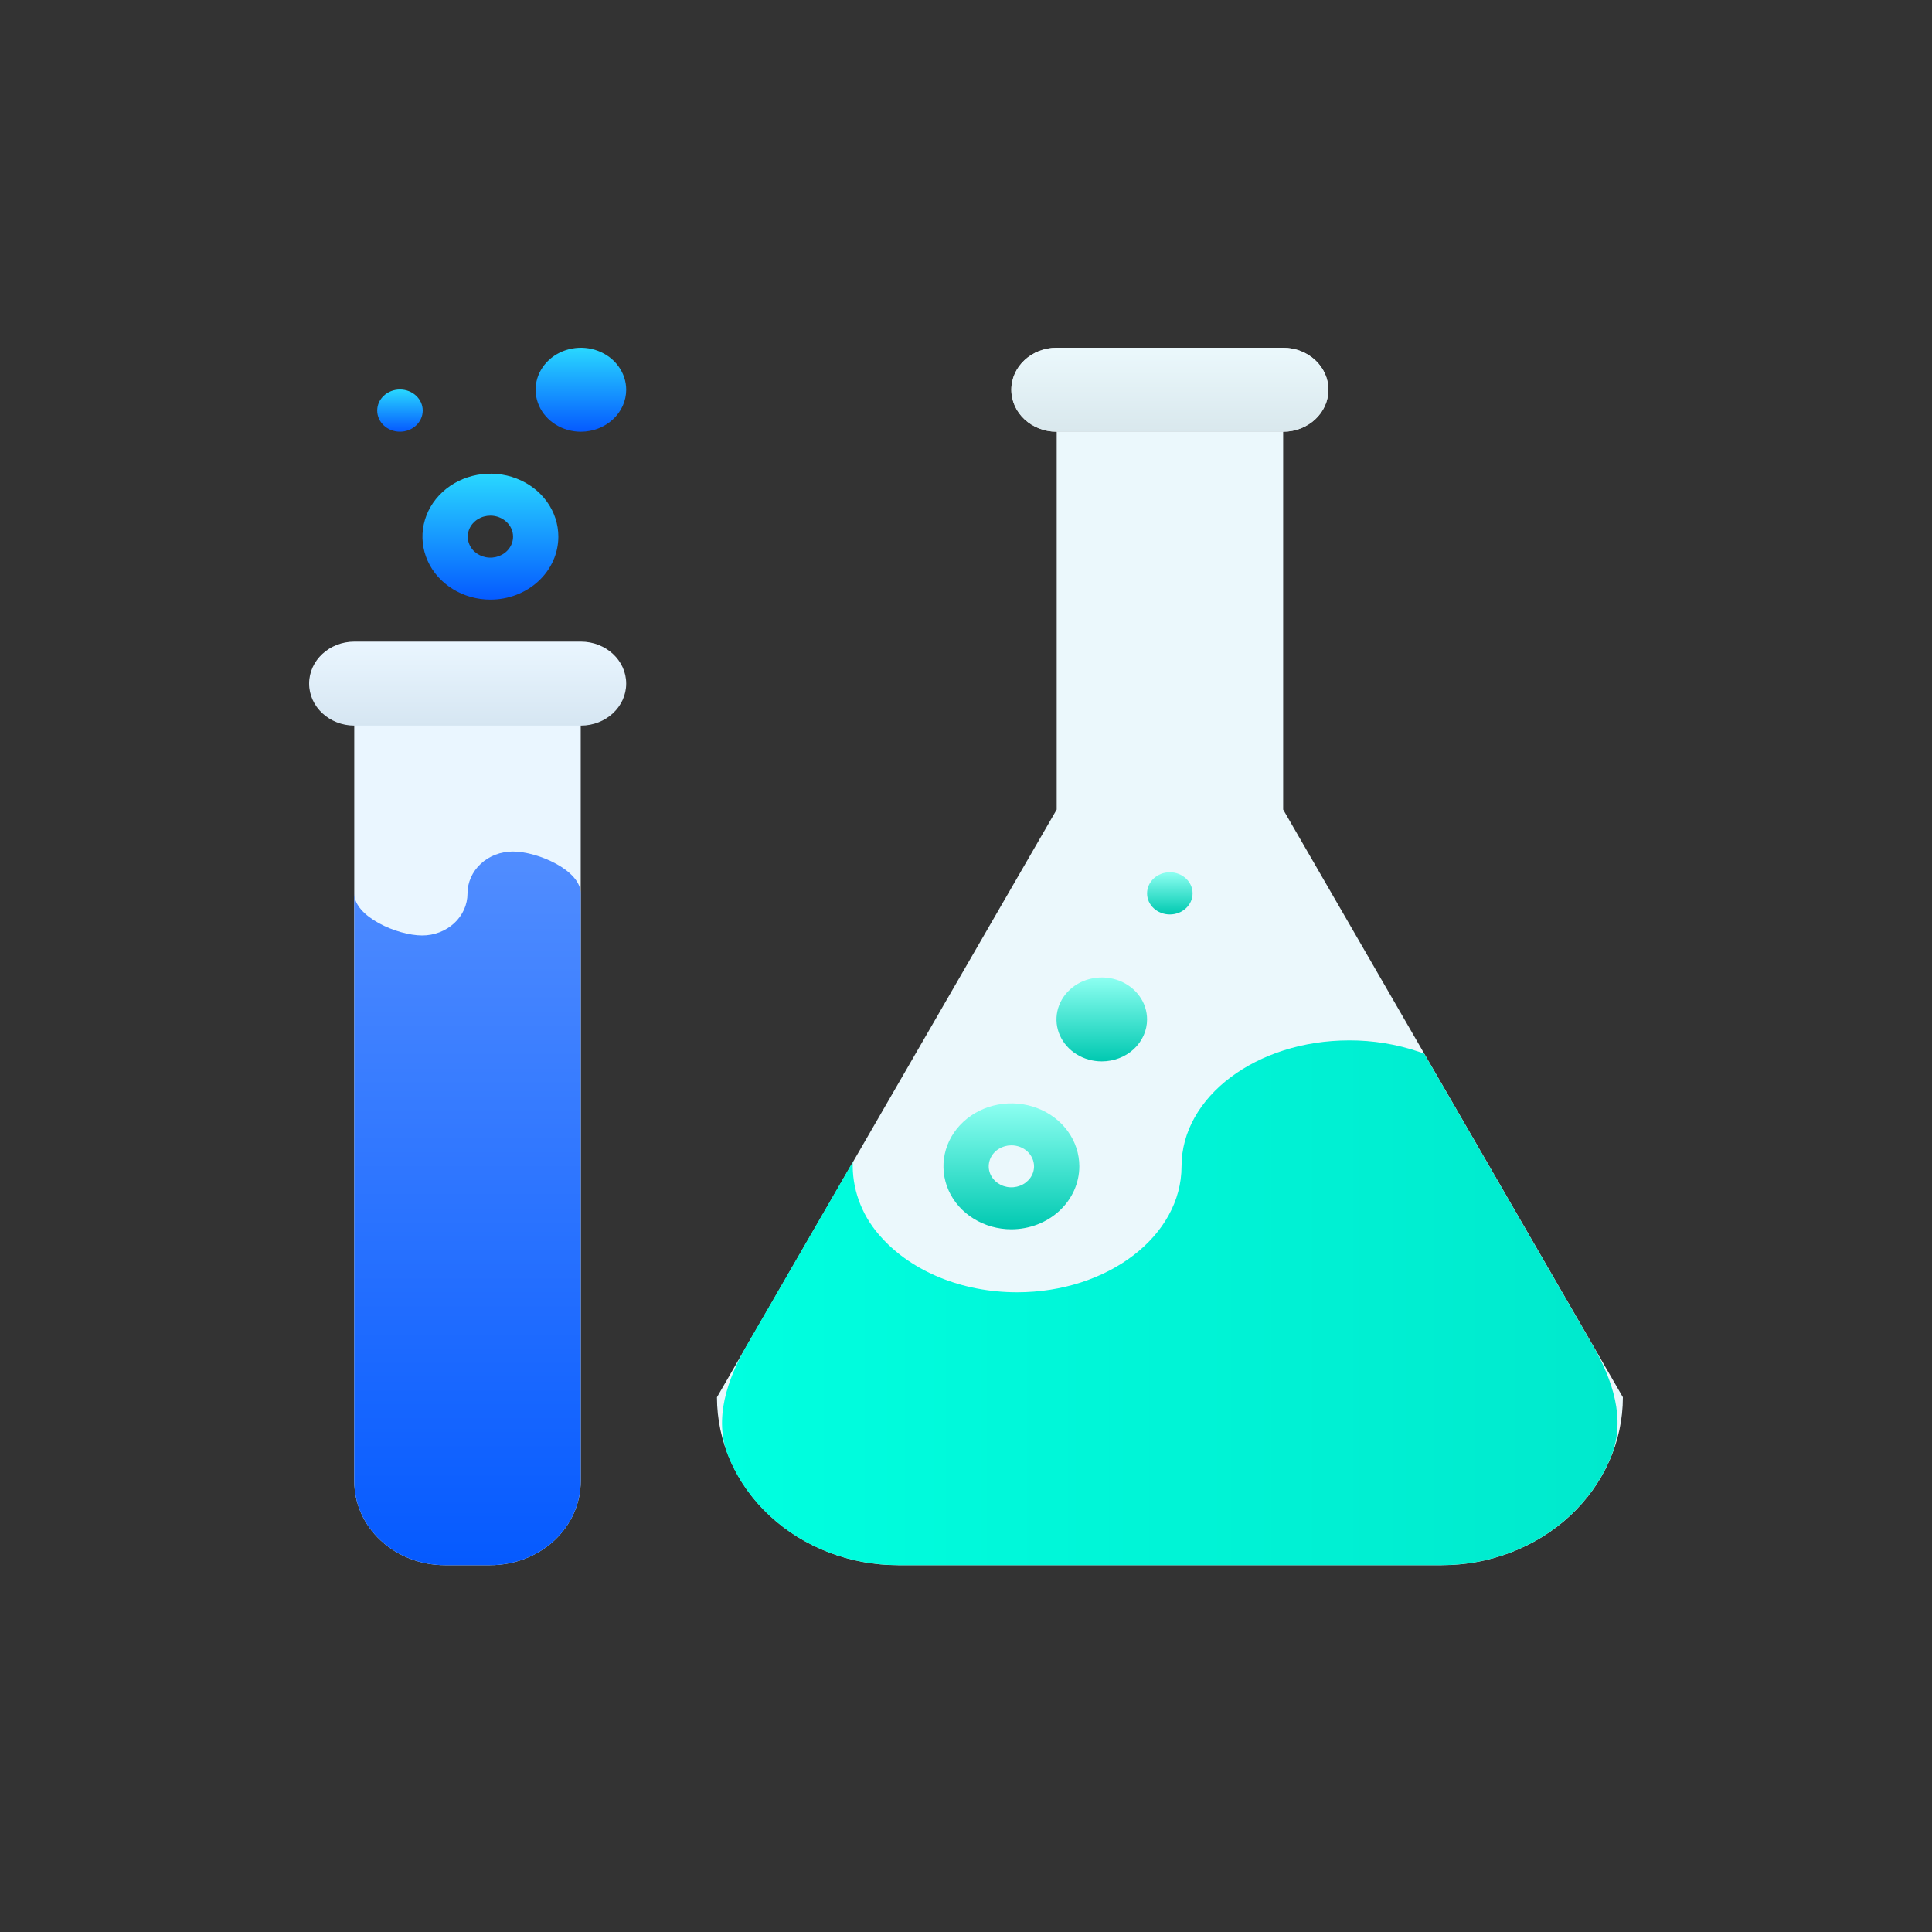
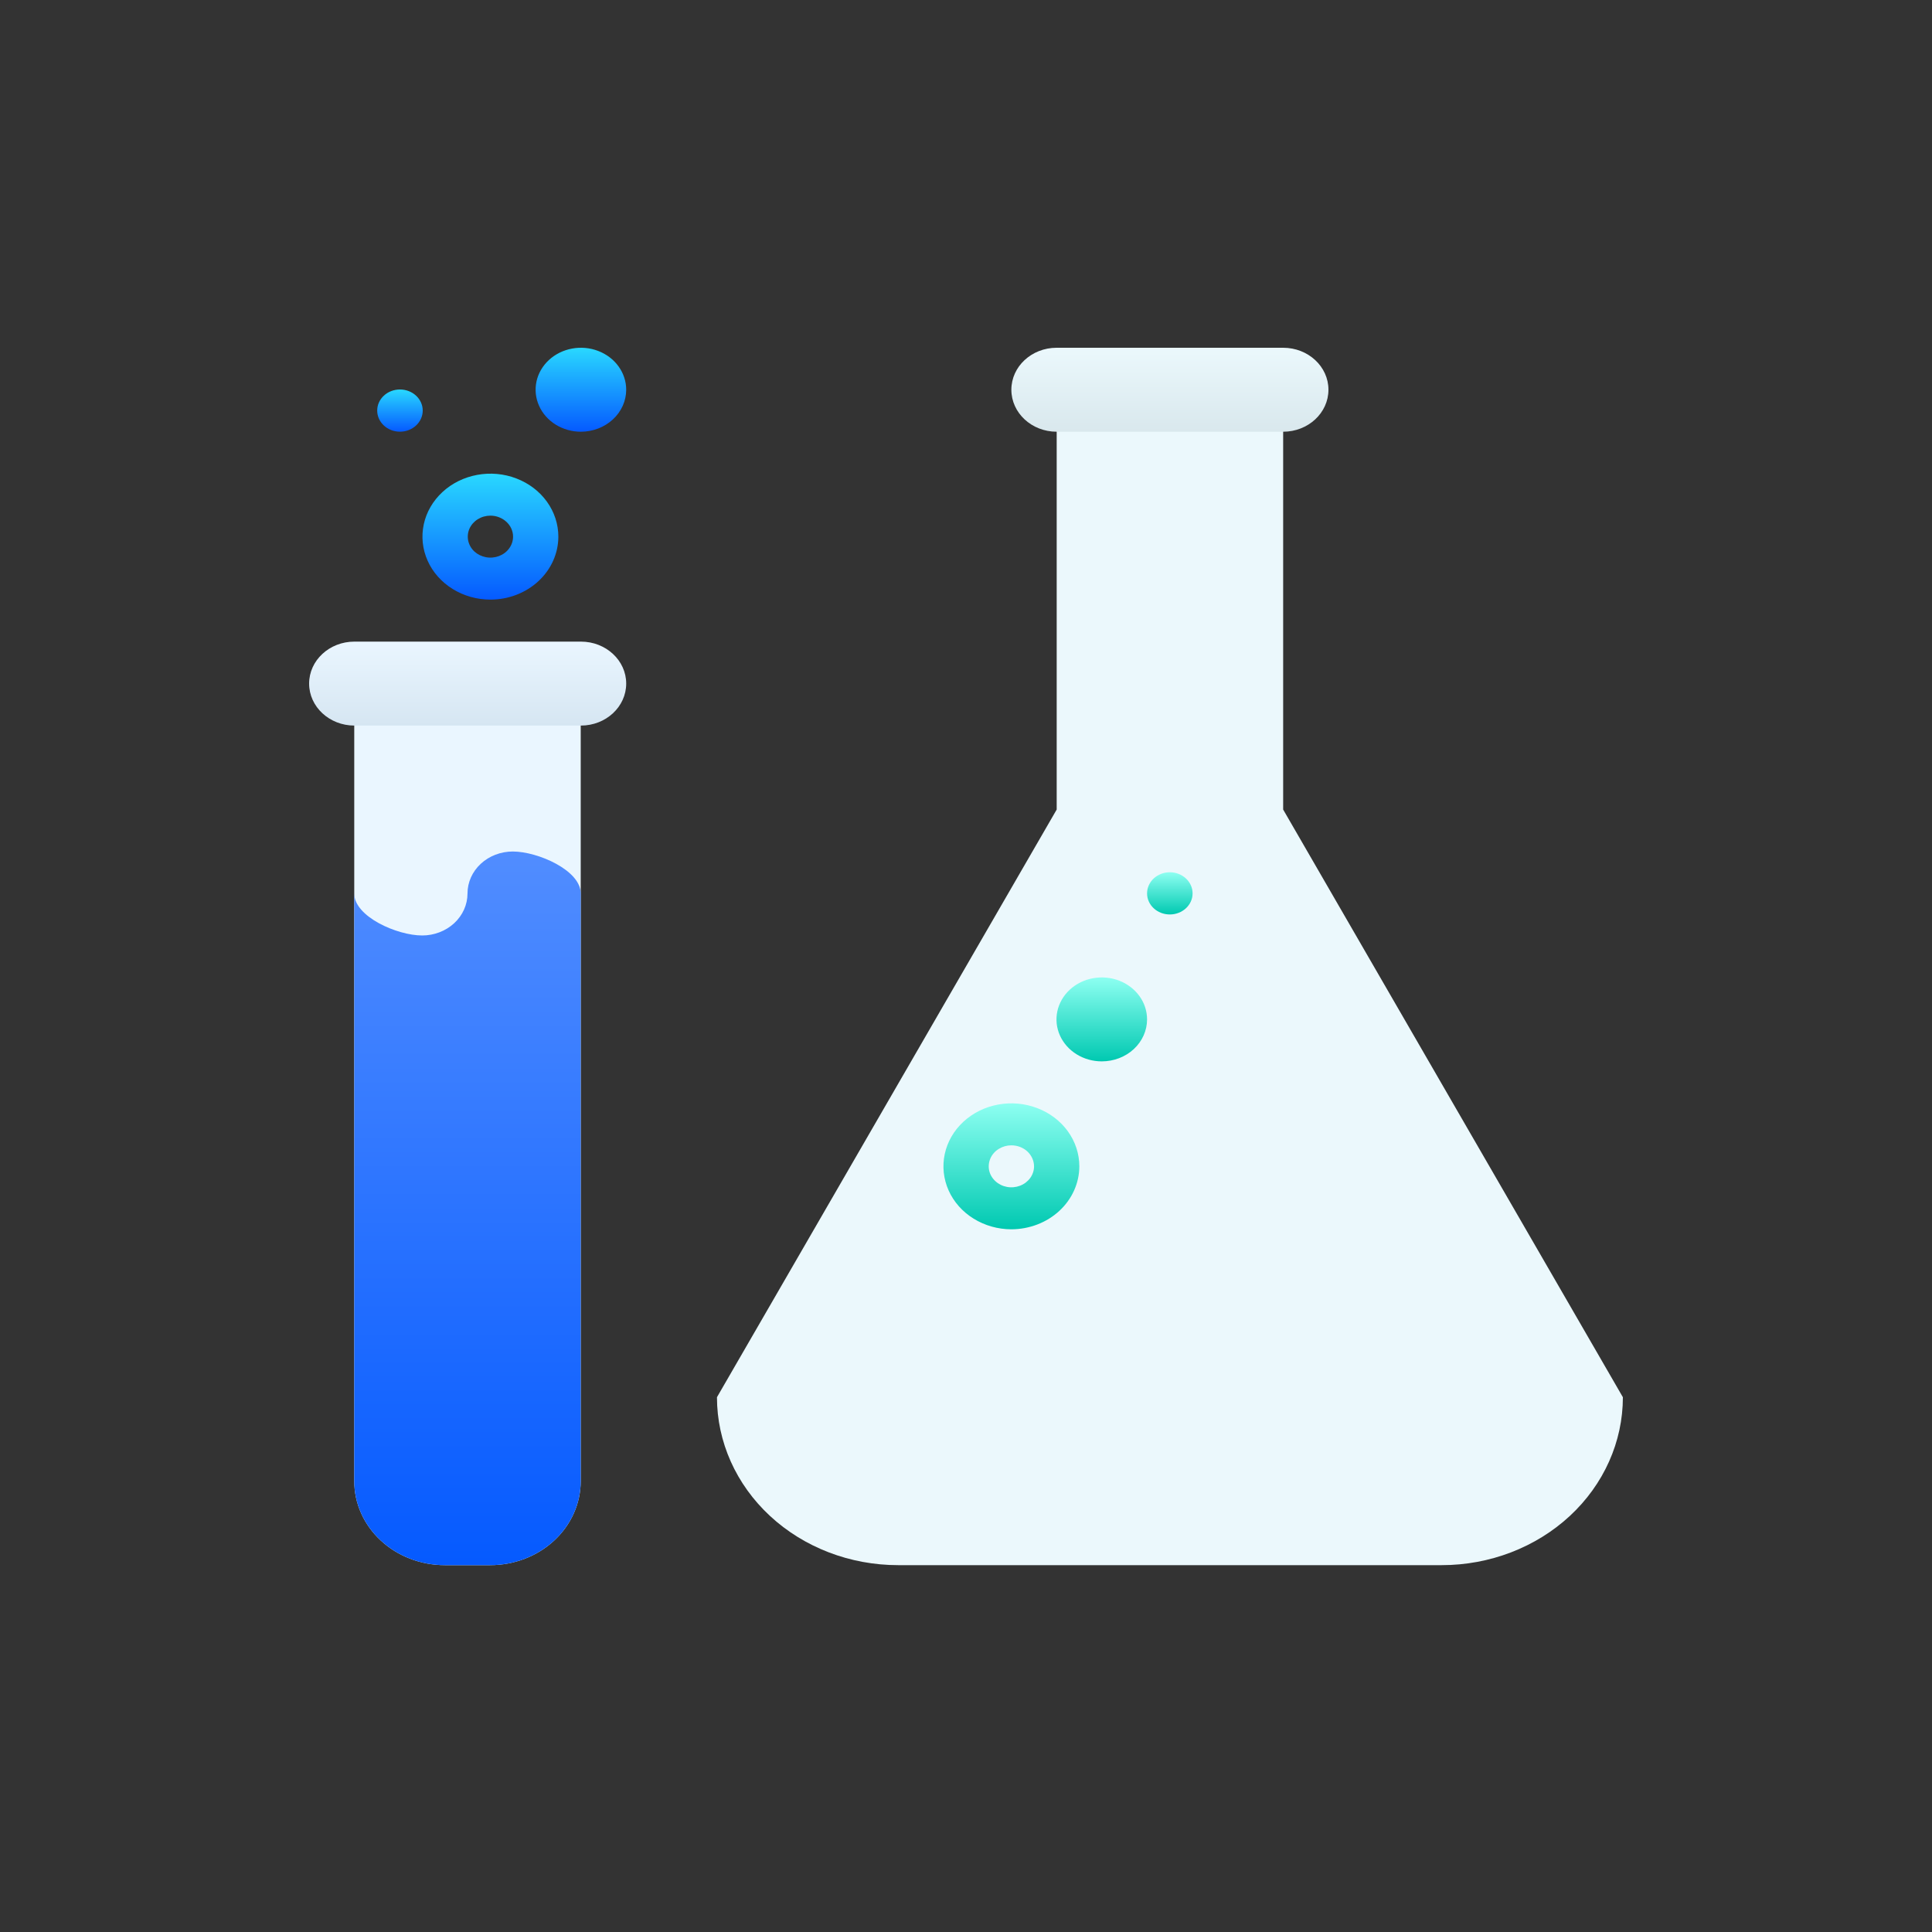
<svg xmlns="http://www.w3.org/2000/svg" width="50" height="50" viewBox="0 0 50 50" fill="none">
  <rect x="0" y="0" width="50" height="50" fill="#333333" stroke="none" />
  <path d="M27.347 10.086V20.951L18.555 36.16C18.555 37.313 19.049 38.418 19.928 39.233C20.807 40.048 22 40.506 23.244 40.506H37.311C38.554 40.506 39.747 40.048 40.627 39.233C41.506 38.418 42 37.313 42 36.16L33.208 20.951V10.086H27.347Z" fill="#EBF8FC" />
-   <path d="M41.224 34.824C41.73 35.699 42.08 36.73 41.704 37.669C41.472 38.251 41.105 38.785 40.623 39.232C39.744 40.047 38.551 40.505 37.307 40.505H23.24C21.997 40.505 20.804 40.047 19.924 39.232C19.442 38.785 19.076 38.251 18.843 37.669C18.468 36.73 18.818 35.699 19.323 34.824L22.068 30.076V30.184C22.074 30.87 22.345 31.53 22.831 32.047C23.6 32.891 24.877 33.444 26.322 33.444C28.673 33.444 30.578 31.984 30.578 30.184C30.578 28.384 32.521 26.925 34.917 26.925C35.533 26.923 36.143 27.023 36.721 27.219L36.856 27.267L41.224 34.824Z" fill="url(#paint0_linear_1852_3680)" />
  <path d="M15.029 17.691V38.333C15.029 38.909 14.782 39.462 14.343 39.869C13.903 40.277 13.306 40.506 12.685 40.506H11.512C10.891 40.506 10.294 40.277 9.855 39.869C9.415 39.462 9.168 38.909 9.168 38.333V17.691H15.029Z" fill="#EAF6FF" />
  <path d="M15.029 23.123V38.333C15.029 38.909 14.782 39.462 14.343 39.869C13.903 40.277 13.306 40.506 12.685 40.506H11.512C10.891 40.506 10.294 40.277 9.855 39.869C9.415 39.462 9.168 38.909 9.168 38.333V23.123C9.168 23.724 10.279 24.21 10.926 24.21C11.237 24.21 11.535 24.095 11.755 23.892C11.975 23.688 12.099 23.412 12.099 23.123C12.099 22.835 12.222 22.559 12.442 22.355C12.662 22.151 12.96 22.037 13.271 22.037C13.918 22.037 15.029 22.523 15.029 23.123Z" fill="url(#paint1_linear_1852_3680)" />
  <path d="M10.351 11.172C10.676 11.172 10.94 10.927 10.94 10.626C10.94 10.324 10.676 10.08 10.351 10.08C10.025 10.08 9.762 10.324 9.762 10.626C9.762 10.927 10.025 11.172 10.351 11.172Z" fill="url(#paint2_linear_1852_3680)" />
  <path d="M30.275 23.666C30.6 23.666 30.864 23.422 30.864 23.12C30.864 22.819 30.6 22.574 30.275 22.574C29.949 22.574 29.686 22.819 29.686 23.12C29.686 23.422 29.949 23.666 30.275 23.666Z" fill="url(#paint3_linear_1852_3680)" />
  <path d="M15.034 11.173C14.802 11.173 14.575 11.109 14.382 10.99C14.19 10.87 14.039 10.701 13.951 10.502C13.862 10.304 13.839 10.085 13.884 9.874C13.929 9.664 14.041 9.47 14.205 9.318C14.369 9.166 14.578 9.063 14.805 9.021C15.032 8.979 15.268 9 15.482 9.083C15.696 9.165 15.88 9.304 16.008 9.483C16.137 9.661 16.206 9.872 16.206 10.086C16.206 10.374 16.082 10.651 15.862 10.854C15.642 11.058 15.344 11.172 15.034 11.173Z" fill="url(#paint4_linear_1852_3680)" />
  <path d="M12.692 15.518C12.344 15.518 12.004 15.422 11.715 15.243C11.426 15.064 11.2 14.81 11.067 14.512C10.934 14.214 10.899 13.887 10.967 13.57C11.035 13.254 11.203 12.964 11.449 12.736C11.694 12.508 12.008 12.353 12.349 12.29C12.69 12.227 13.044 12.259 13.365 12.383C13.686 12.506 13.961 12.715 14.154 12.983C14.347 13.251 14.45 13.566 14.45 13.888C14.45 14.32 14.264 14.735 13.935 15.04C13.605 15.346 13.158 15.518 12.692 15.518ZM12.692 13.345C12.576 13.345 12.463 13.377 12.366 13.437C12.27 13.496 12.195 13.581 12.15 13.681C12.106 13.78 12.095 13.889 12.117 13.994C12.14 14.1 12.196 14.197 12.277 14.273C12.36 14.348 12.464 14.4 12.578 14.421C12.691 14.442 12.809 14.431 12.916 14.39C13.023 14.349 13.115 14.28 13.179 14.19C13.244 14.101 13.278 13.996 13.278 13.888C13.278 13.744 13.216 13.606 13.106 13.505C12.996 13.403 12.847 13.345 12.692 13.345Z" fill="url(#paint5_linear_1852_3680)" />
  <path d="M28.514 27.468C28.282 27.468 28.056 27.405 27.863 27.285C27.67 27.166 27.52 26.996 27.431 26.798C27.342 26.599 27.319 26.381 27.364 26.17C27.41 25.959 27.521 25.766 27.685 25.614C27.849 25.462 28.058 25.358 28.285 25.317C28.513 25.275 28.748 25.296 28.963 25.378C29.177 25.461 29.36 25.6 29.489 25.779C29.618 25.957 29.686 26.167 29.686 26.382C29.686 26.67 29.562 26.946 29.343 27.15C29.123 27.354 28.825 27.468 28.514 27.468Z" fill="url(#paint6_linear_1852_3680)" />
  <path d="M26.174 31.814C25.827 31.814 25.487 31.718 25.198 31.539C24.908 31.36 24.683 31.106 24.55 30.808C24.417 30.51 24.382 30.182 24.45 29.866C24.518 29.55 24.685 29.26 24.931 29.032C25.177 28.804 25.49 28.649 25.831 28.586C26.172 28.523 26.526 28.555 26.847 28.679C27.169 28.802 27.443 29.011 27.637 29.279C27.83 29.547 27.933 29.862 27.933 30.184C27.932 30.616 27.747 31.03 27.417 31.336C27.088 31.641 26.641 31.813 26.174 31.814ZM26.174 29.641C26.058 29.641 25.945 29.673 25.849 29.733C25.752 29.792 25.677 29.877 25.633 29.976C25.589 30.076 25.577 30.185 25.599 30.29C25.622 30.396 25.678 30.492 25.76 30.568C25.842 30.644 25.946 30.696 26.06 30.717C26.174 30.738 26.292 30.727 26.399 30.686C26.506 30.645 26.597 30.575 26.662 30.486C26.726 30.397 26.761 30.292 26.761 30.184C26.76 30.04 26.698 29.902 26.589 29.8C26.479 29.698 26.33 29.641 26.174 29.641Z" fill="url(#paint7_linear_1852_3680)" />
-   <path d="M33.205 9H27.344C26.697 9 26.172 9.486 26.172 10.086C26.172 10.686 26.697 11.173 27.344 11.173H33.205C33.853 11.173 34.378 10.686 34.378 10.086C34.378 9.486 33.853 9 33.205 9Z" fill="#D0D2D4" />
  <path d="M33.207 9H27.346C26.699 9 26.174 9.486 26.174 10.086C26.174 10.686 26.699 11.173 27.346 11.173H33.207C33.855 11.173 34.38 10.686 34.38 10.086C34.38 9.486 33.855 9 33.207 9Z" fill="url(#paint8_linear_1852_3680)" />
  <path d="M15.034 16.605H9.172C8.525 16.605 8 17.091 8 17.691C8 18.291 8.525 18.778 9.172 18.778H15.034C15.681 18.778 16.206 18.291 16.206 17.691C16.206 17.091 15.681 16.605 15.034 16.605Z" fill="url(#paint9_linear_1852_3680)" />
  <defs>
    <linearGradient id="paint0_linear_1852_3680" x1="18.686" y1="33.715" x2="41.862" y2="33.715" gradientUnits="userSpaceOnUse">
      <stop stop-color="#00FFE0" />
      <stop offset="1" stop-color="#00E9CD" />
    </linearGradient>
    <linearGradient id="paint1_linear_1852_3680" x1="12.099" y1="22.037" x2="12.099" y2="40.506" gradientUnits="userSpaceOnUse">
      <stop stop-color="#518DFF" />
      <stop offset="1" stop-color="#055AFF" />
    </linearGradient>
    <linearGradient id="paint2_linear_1852_3680" x1="10.351" y1="10.08" x2="10.351" y2="11.172" gradientUnits="userSpaceOnUse">
      <stop stop-color="#29D8FF" />
      <stop offset="1" stop-color="#055AFF" />
    </linearGradient>
    <linearGradient id="paint3_linear_1852_3680" x1="30.275" y1="22.574" x2="30.275" y2="23.666" gradientUnits="userSpaceOnUse">
      <stop stop-color="#8DFFF1" />
      <stop offset="1" stop-color="#00C9B1" />
    </linearGradient>
    <linearGradient id="paint4_linear_1852_3680" x1="15.034" y1="9" x2="15.034" y2="11.173" gradientUnits="userSpaceOnUse">
      <stop stop-color="#29D8FF" />
      <stop offset="1" stop-color="#055AFF" />
    </linearGradient>
    <linearGradient id="paint5_linear_1852_3680" x1="12.692" y1="12.259" x2="12.692" y2="15.518" gradientUnits="userSpaceOnUse">
      <stop stop-color="#29D8FF" />
      <stop offset="1" stop-color="#055AFF" />
    </linearGradient>
    <linearGradient id="paint6_linear_1852_3680" x1="28.514" y1="25.296" x2="28.514" y2="27.468" gradientUnits="userSpaceOnUse">
      <stop stop-color="#8DFFF1" />
      <stop offset="1" stop-color="#00C9B1" />
    </linearGradient>
    <linearGradient id="paint7_linear_1852_3680" x1="26.174" y1="28.555" x2="26.174" y2="31.814" gradientUnits="userSpaceOnUse">
      <stop stop-color="#8DFFF1" />
      <stop offset="1" stop-color="#00C9B1" />
    </linearGradient>
    <linearGradient id="paint8_linear_1852_3680" x1="30.277" y1="9" x2="30.277" y2="11.173" gradientUnits="userSpaceOnUse">
      <stop stop-color="#EBF8FC" />
      <stop offset="1" stop-color="#D9E8ED" />
    </linearGradient>
    <linearGradient id="paint9_linear_1852_3680" x1="12.103" y1="16.605" x2="12.103" y2="18.778" gradientUnits="userSpaceOnUse">
      <stop stop-color="#EAF6FF" />
      <stop offset="1" stop-color="#D6E6F2" />
    </linearGradient>
  </defs>
</svg>